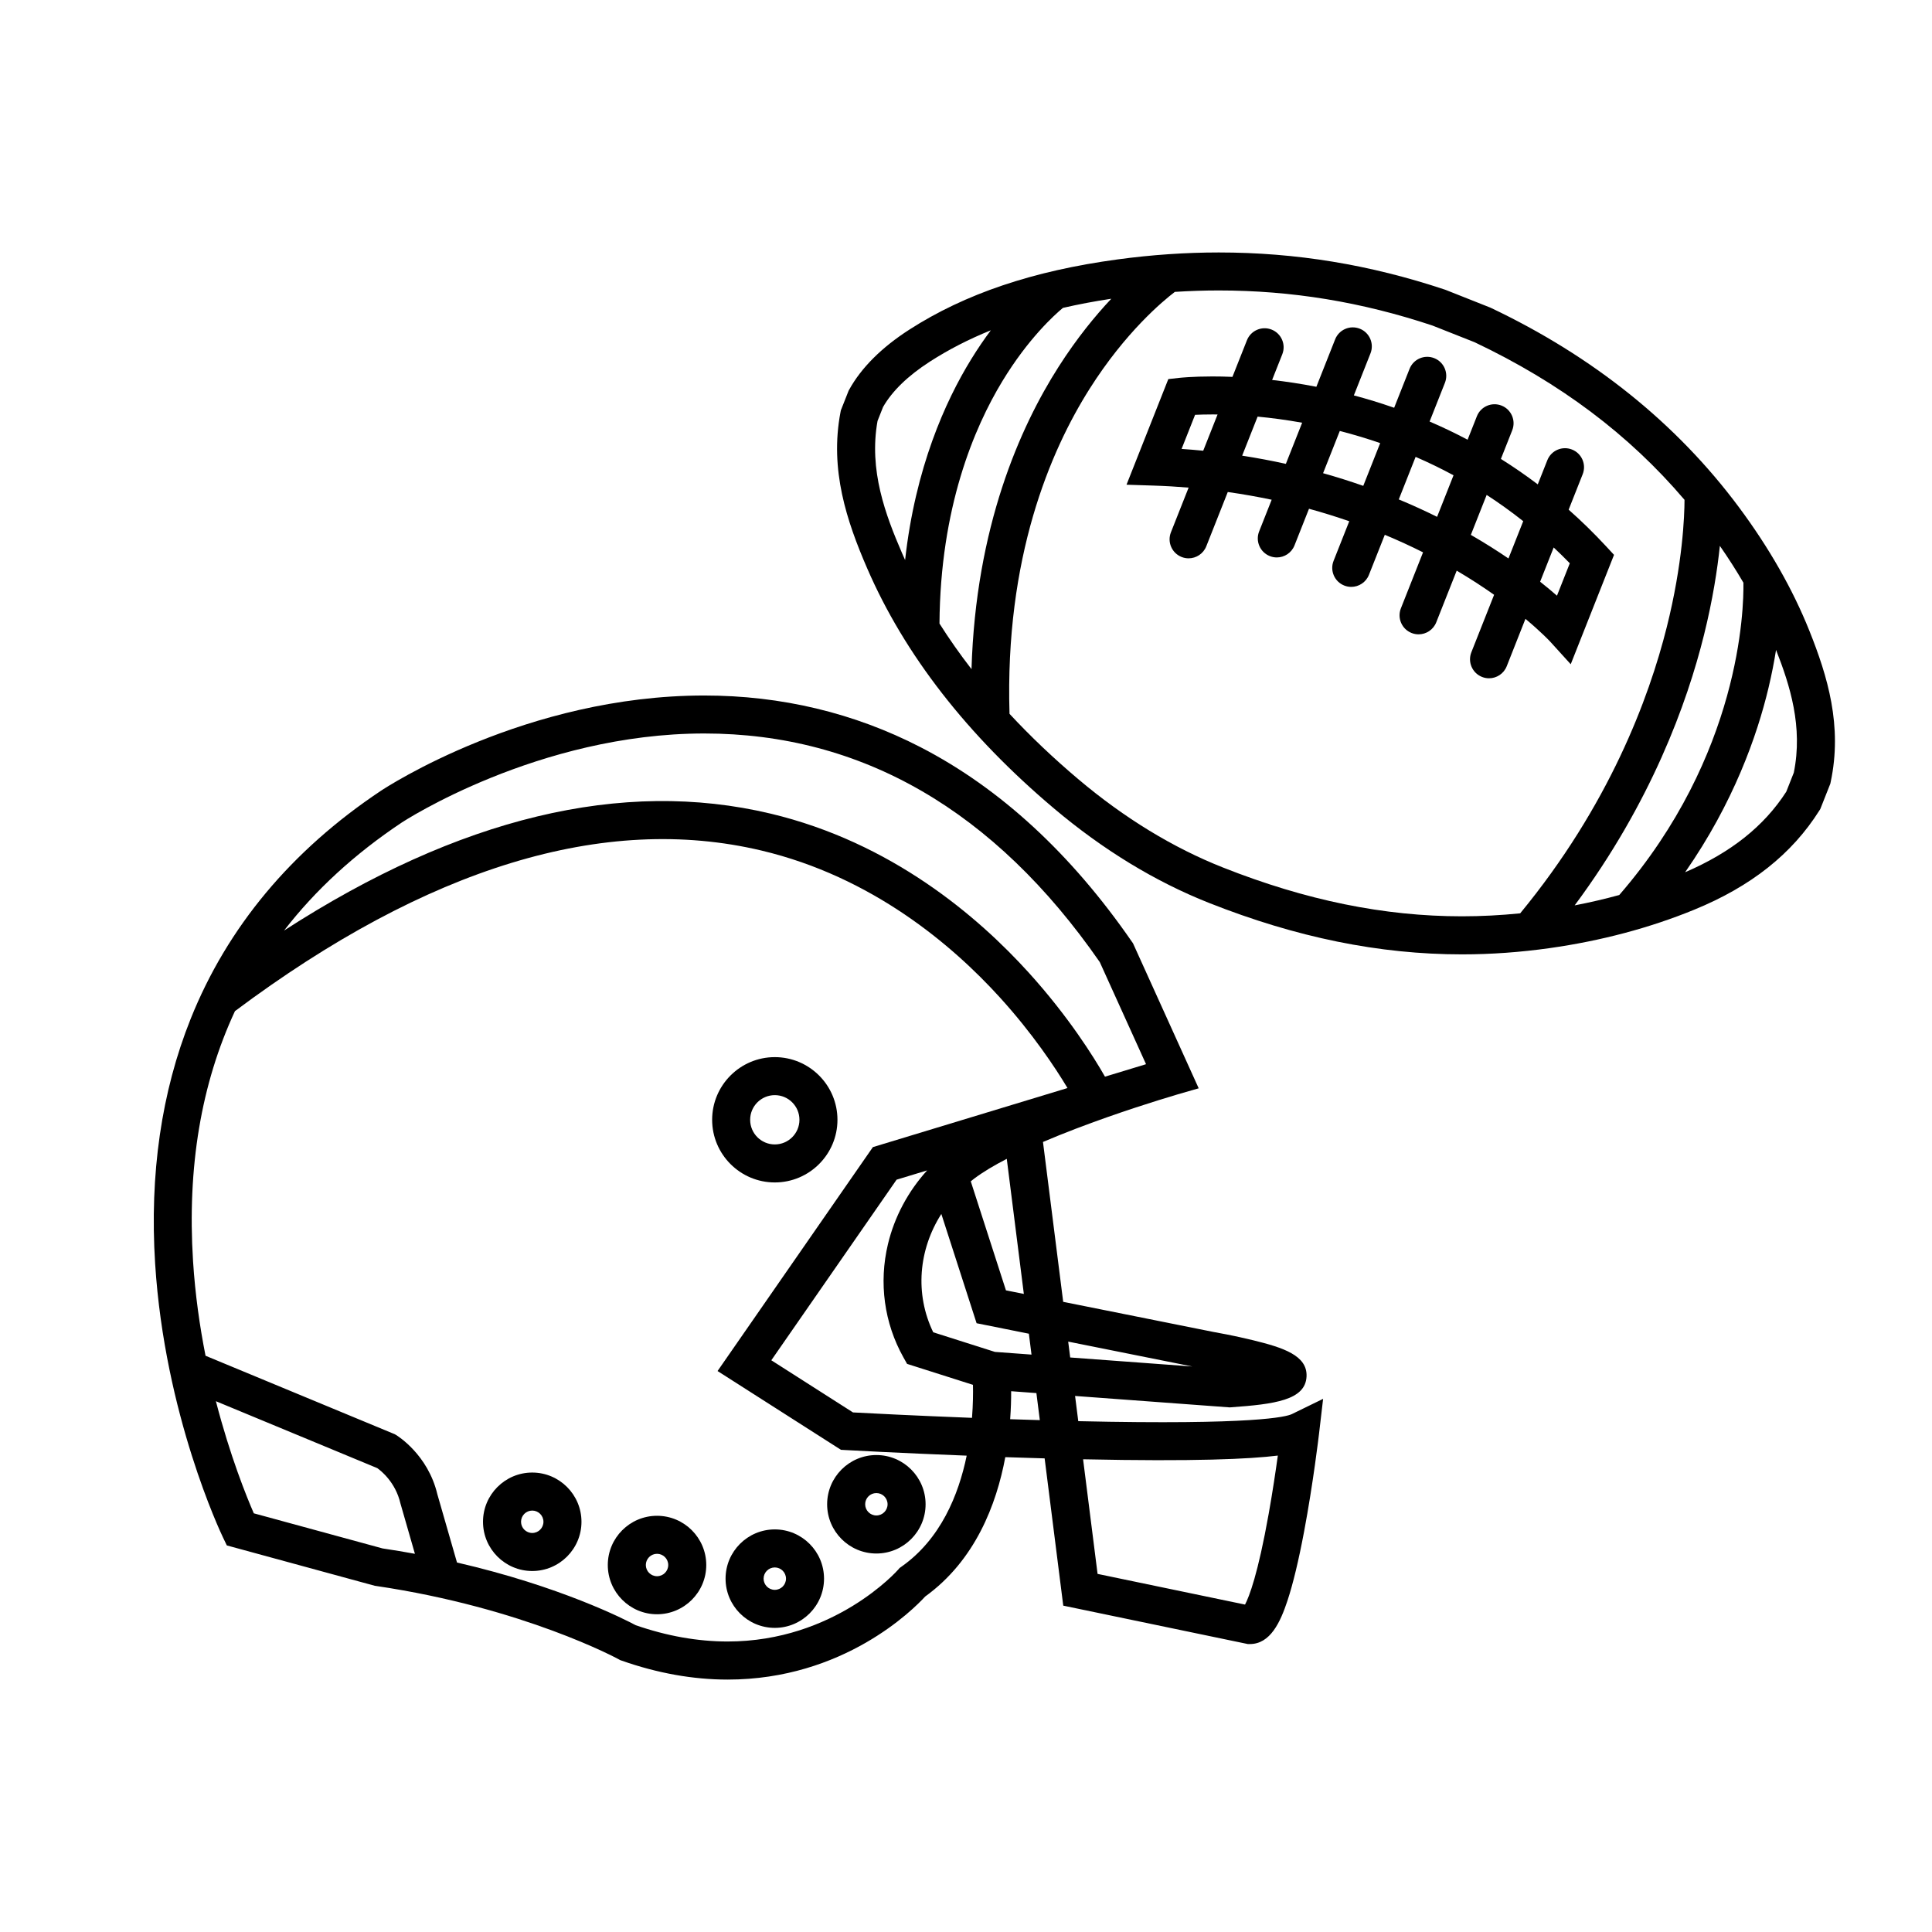
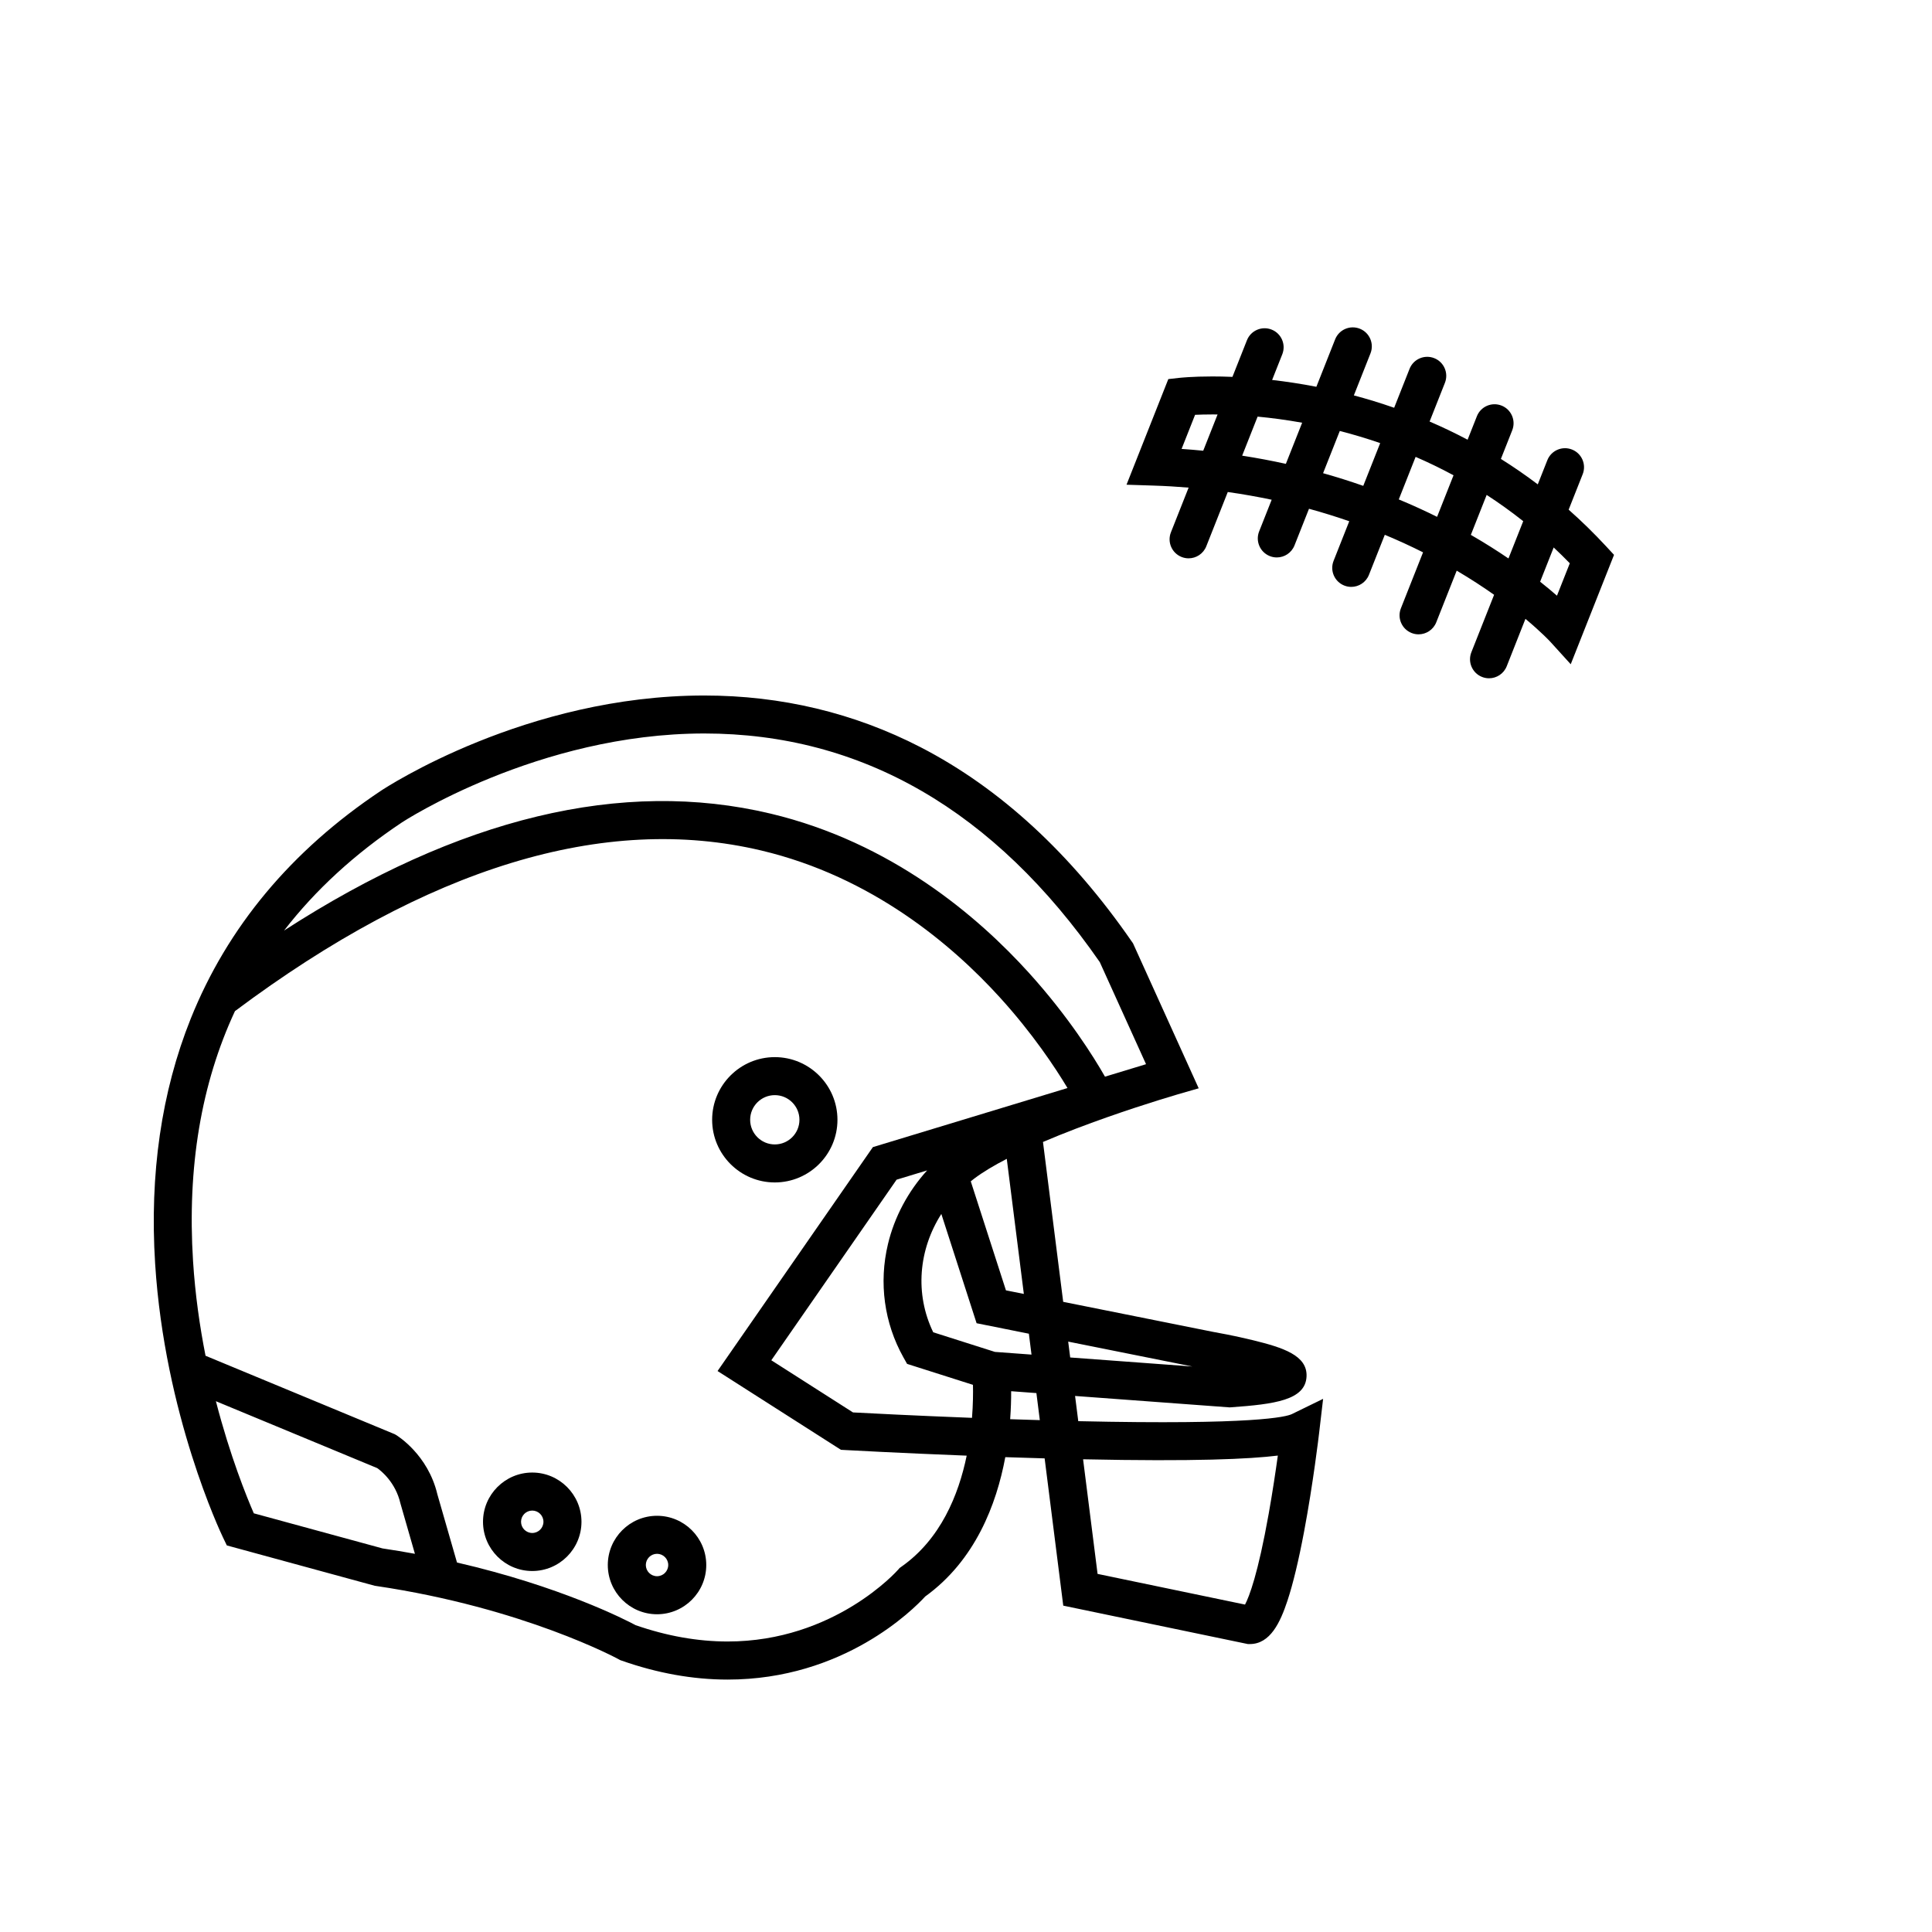
<svg xmlns="http://www.w3.org/2000/svg" fill="#000000" width="800px" height="800px" version="1.1" viewBox="144 144 512 512">
  <g>
-     <path d="m623.51 311.18c-4.402-11-10.695-22.039-18.707-32.805-16.512-22.191-38.66-39.973-65.832-52.848l-11.781-4.672-0.258-0.094c-19.879-6.633-39.492-9.855-59.961-9.855-8.742 0-17.758 0.617-26.789 1.84-22.395 3.023-40.457 9.117-55.215 18.621-7.352 4.734-12.707 10.082-15.918 15.887l-0.156 0.285-2.059 5.207-0.09 0.465c-2.926 15.285 1.66 28.918 7.055 41.379 9.906 22.883 26.574 44.309 49.543 63.68 12.984 10.953 26.797 19.367 41.051 25.008 23.191 9.176 45.125 13.641 67.055 13.641h0.004c7.637 0 15.453-0.559 23.238-1.66 13.625-1.926 26.504-5.348 38.281-10.172 15.059-6.164 25.906-14.762 33.172-26.281l0.25-0.398 2.664-6.727 0.086-0.414c3.18-14.902-0.828-28.07-5.633-40.086zm-17.488-12.762c0.121 6.949-0.773 45.68-32.902 82.77-3.848 1.055-7.789 1.973-11.816 2.746 20.219-27.207 29.785-53.57 34.289-71.734 2.305-9.297 3.535-17.309 4.188-23.543 2.254 3.242 4.336 6.5 6.242 9.762zm-180.34-72.824c4.086-0.941 8.355-1.75 12.824-2.426-4.234 4.496-9.125 10.449-13.949 18.004-10.258 16.059-21.969 42.457-23.098 80.156-3.074-3.969-5.906-7.996-8.488-12.078 0.215-30.699 9.145-51.848 16.668-64.238 6.863-11.309 13.816-17.57 16.043-19.418zm-49.125 29.957 1.461-3.691c2.422-4.238 6.598-8.281 12.41-12.027 4.934-3.18 10.305-5.938 16.152-8.305-1.711 2.289-3.477 4.863-5.238 7.731-6.852 11.145-14.758 28.727-17.48 53.152-0.273-0.609-0.547-1.219-0.812-1.832-4.379-10.109-8.84-21.973-6.492-35.027zm154.89 131.28c-20.637 0-41.359-4.231-63.348-12.934-13.238-5.238-26.113-13.09-38.262-23.34-6.672-5.629-12.777-11.43-18.305-17.387-1.25-41.391 10.793-69.637 21.215-86.113 9.531-15.07 19.449-23.305 22.598-25.703 3.914-0.25 7.801-0.379 11.625-0.379 19.32 0 37.852 3.039 56.641 9.297l11.191 4.43c22.613 10.734 40.895 24.453 55.613 41.762-0.016 4.301-0.473 16.828-4.699 33.715-4.742 18.934-15.336 47.324-38.852 75.863-5.176 0.52-10.336 0.789-15.406 0.789h-0.012zm87.93-38.07-1.996 5.047c-5.883 9.141-14.672 16.129-26.805 21.344 12.812-18.395 19.059-36.141 22.09-48.836 0.863-3.621 1.516-7 2.004-10.086 3.703 9.422 7.172 20.379 4.707 32.531z" />
    <path d="m548.26 308c4.262 3.566 6.481 5.953 6.566 6.047l5.434 5.984 11.473-28.988-2.156-2.328c-3.223-3.477-6.519-6.68-9.867-9.645l3.719-9.398c1.023-2.586-0.242-5.516-2.832-6.539-2.59-1.023-5.516 0.242-6.539 2.832l-2.531 6.398c-3.238-2.449-6.504-4.691-9.773-6.746l3.004-7.594c1.023-2.586-0.242-5.516-2.832-6.539-2.59-1.023-5.516 0.242-6.539 2.832l-2.457 6.211c-3.379-1.785-6.742-3.387-10.07-4.816l4.059-10.258c1.023-2.586-0.242-5.516-2.832-6.539-2.59-1.023-5.516 0.242-6.539 2.832l-4.082 10.316c-3.644-1.273-7.215-2.356-10.68-3.277l4.406-11.137c1.023-2.586-0.242-5.516-2.832-6.539-2.59-1.023-5.516 0.242-6.539 2.832l-4.969 12.559c-4.172-0.812-8.105-1.395-11.727-1.809l2.695-6.809c1.023-2.586-0.242-5.516-2.832-6.539-2.586-1.023-5.516 0.242-6.539 2.832l-3.84 9.699c-1.961-0.082-3.742-0.113-5.32-0.113-5.348 0-8.531 0.352-8.664 0.363l-3.008 0.336-11.078 27.992 7.156 0.23c3.172 0.102 6.269 0.285 9.301 0.539l-4.688 11.844c-1.023 2.586 0.242 5.516 2.832 6.539 0.609 0.242 1.234 0.355 1.852 0.355 2.008 0 3.902-1.207 4.688-3.188l5.695-14.387c4.027 0.57 7.902 1.262 11.633 2.047l-3.324 8.398c-1.023 2.586 0.242 5.516 2.832 6.539 0.609 0.242 1.234 0.355 1.852 0.355 2.008 0 3.902-1.207 4.688-3.188l3.844-9.711c3.734 1.023 7.293 2.137 10.668 3.305l-4.156 10.504c-1.023 2.586 0.242 5.516 2.832 6.539 0.609 0.242 1.234 0.355 1.852 0.355 2.008 0 3.902-1.207 4.688-3.188l4.203-10.617c3.656 1.523 7.039 3.09 10.137 4.648l-5.871 14.836c-1.023 2.586 0.242 5.516 2.832 6.539 0.609 0.242 1.234 0.355 1.852 0.355 2.008 0 3.902-1.207 4.688-3.188l5.418-13.688c3.715 2.191 7.019 4.356 9.91 6.398l-6.027 15.23c-1.023 2.586 0.242 5.516 2.832 6.539 0.609 0.242 1.234 0.355 1.852 0.355 2.008 0 3.902-1.207 4.688-3.188zm11.754-14.727-3.402 8.594c-1.27-1.109-2.762-2.359-4.461-3.707l3.59-9.074c1.438 1.348 2.863 2.738 4.273 4.188zm-102.88-30.305 3.574-9.035c1.207-0.055 2.75-0.102 4.59-0.102 0.438 0 0.898 0.004 1.371 0.008l-3.805 9.609c-1.883-0.184-3.789-0.348-5.731-0.48zm16.051 1.789 4.094-10.348c3.582 0.336 7.547 0.852 11.805 1.617l-4.316 10.902c-3.715-0.82-7.578-1.551-11.582-2.172zm21.445 4.644 4.43-11.191c3.461 0.891 7.039 1.949 10.703 3.219l-4.484 11.328c-3.379-1.184-6.93-2.312-10.648-3.356zm20.062 6.949 4.461-11.273c3.32 1.438 6.68 3.059 10.047 4.879l-4.359 11.012c-3.125-1.551-6.512-3.106-10.148-4.617zm19.098 9.398 4.191-10.59c3.25 2.109 6.488 4.422 9.688 6.961l-3.91 9.879c-2.969-2.023-6.289-4.129-9.969-6.25z" />
    <path d="m429.75 520.62-0.844-6.676 40.973 3.027 0.367-0.027c11.516-0.824 19.691-1.887 20-8.137 0.277-5.609-6.223-7.672-14.102-9.613-5.027-1.238-9.988-2.113-10.668-2.234l-39.719-7.961-5.356-42.367c11.281-4.824 23.793-8.941 30.594-11.062l5.113-1.555 5.559-1.602-17.402-38.414-0.258-0.371c-16.145-23.395-35.004-40.762-56.059-51.617-17.625-9.086-36.906-13.695-57.305-13.695-47.164 0-84.188 24.246-85.746 25.281-23.691 15.797-40.637 36.113-50.363 60.391-7.754 19.352-10.922 41.184-9.422 64.895 2.535 40.055 17.375 71.285 18.004 72.598l0.996 2.07 39.207 10.695 0.297 0.043c39.203 5.785 64.113 19.309 64.355 19.445l0.367 0.203 0.395 0.141c9.473 3.336 18.926 5.027 28.09 5.027 30.762 0 49.246-18.617 52.363-22.016 13.234-9.555 18.891-24.367 21.227-36.93 3.41 0.117 6.902 0.227 10.426 0.324l4.934 39.027 48.926 10.18h0.52c5.43 0 8.086-5.805 9.965-11.48 1.48-4.473 2.965-10.637 4.41-18.312 2.422-12.871 3.91-25.504 3.973-26.035l1.07-9.156-8.285 4.043c-1.48 0.711-9.918 2.918-56.602 1.871zm30.238-14.484-32.375-2.391-0.531-4.203zm-76.578-2.43 0.973 1.738 17.461 5.551c0.051 2.125 0.027 5.172-0.254 8.75-15.27-0.59-27.609-1.227-31.539-1.438l-21.645-13.82 33.199-47.859 8.09-2.457c-5.039 5.566-8.641 12.273-10.375 19.516-2.457 10.258-1.004 20.918 4.09 30.02zm24.25-1.438-16.348-5.199c-4.914-10.168-3.891-21.895 2.152-31.355l9.344 28.957 13.852 2.777 0.699 5.535zm7.668-15.363-4.742-0.949-9.324-28.895c0.305-0.242 0.605-0.488 0.922-0.723 2.32-1.75 5.285-3.512 8.621-5.234zm-164.86-124.93c0.355-0.234 36.137-23.594 80.168-23.594 41.68 0 76.941 20.387 104.82 60.59l12.254 27.047c-0.18 0.055-0.371 0.117-0.559 0.176l-10.32 3.133c-3.094-5.414-9.715-15.961-20.113-27.465-13.621-15.066-36.559-34.629-68.496-42.242-39.336-9.379-82.629 1.043-128.94 30.98 8.301-10.746 18.703-20.297 31.191-28.625zm-39.207 183.07c-1.875-4.305-6.269-15.105-10.047-29.711l42.766 17.734c0.977 0.691 4.836 3.727 6.133 9.34l3.844 13.367c-2.777-0.512-5.637-0.988-8.574-1.426zm171.65 14.129-0.516 0.367-0.402 0.465c-0.164 0.191-16.816 19.008-45.168 19.008-7.906 0-16.102-1.453-24.371-4.324-2.871-1.531-20.02-10.309-47.344-16.605l-5.203-18.078c-2.492-10.543-10.613-15.52-10.957-15.727l-0.32-0.191-50.16-20.801c-1.531-7.75-2.746-16.191-3.309-25.051-1.578-24.914 2.148-47.047 11.105-66.277 50.965-38.117 97.898-52.438 139.51-42.559 29.344 6.965 50.578 25.031 63.227 38.961 8.691 9.57 14.645 18.562 17.895 23.98l-51.574 15.656-41.164 59.34 32.695 20.875 1.32 0.074c0.191 0.012 13.934 0.77 32.008 1.477-2.148 10.418-6.922 22.133-17.273 29.41zm28.793-39.07c0.207-2.828 0.27-5.348 0.262-7.418l6.691 0.496 0.906 7.168c-2.652-0.078-5.277-0.16-7.859-0.246zm68.523 25.008c-2.867 16.105-5.184 22.035-6.281 24.117l-39.078-8.129-3.84-30.375c29.609 0.629 44.152-0.062 51.613-0.98-0.578 4.144-1.402 9.676-2.414 15.367z" />
    <path d="m349.33 457.36c9.156 0 16.605-7.449 16.605-16.605s-7.449-16.605-16.605-16.605-16.605 7.449-16.605 16.605 7.449 16.605 16.605 16.605zm0-23.137c3.602 0 6.531 2.93 6.531 6.531 0 3.602-2.93 6.531-6.531 6.531s-6.531-2.93-6.531-6.531c0-3.602 2.93-6.531 6.531-6.531z" />
    <path d="m285.05 534.24c-7.191 0-13.047 5.852-13.047 13.047 0 7.195 5.852 13.047 13.047 13.047 7.191 0 13.047-5.852 13.047-13.047-0.004-7.191-5.856-13.047-13.047-13.047zm0 16.016c-1.637 0-2.969-1.332-2.969-2.969 0-1.637 1.332-2.969 2.969-2.969s2.969 1.332 2.969 2.969c0 1.637-1.332 2.969-2.969 2.969z" />
    <path d="m318.12 545.7c-7.195 0-13.047 5.852-13.047 13.047 0 7.191 5.852 13.047 13.047 13.047 7.191 0 13.047-5.852 13.047-13.047s-5.852-13.047-13.047-13.047zm0 16.012c-1.637 0-2.969-1.332-2.969-2.969 0-1.637 1.332-2.969 2.969-2.969 1.637 0 2.969 1.332 2.969 2.969 0 1.637-1.328 2.969-2.969 2.969z" />
-     <path d="m349.33 549.31c-7.195 0-13.047 5.852-13.047 13.047s5.852 13.047 13.047 13.047c7.191 0 13.047-5.852 13.047-13.047-0.004-7.195-5.856-13.047-13.047-13.047zm0 16.016c-1.637 0-2.969-1.332-2.969-2.969s1.332-2.969 2.969-2.969 2.969 1.332 2.969 2.969-1.332 2.969-2.969 2.969z" />
-     <path d="m363.2 542.65c0 7.191 5.852 13.047 13.047 13.047 7.191 0 13.043-5.852 13.043-13.047 0-7.195-5.852-13.047-13.043-13.047-7.195 0-13.047 5.852-13.047 13.047zm13.047-2.973c1.637 0 2.969 1.332 2.969 2.969s-1.332 2.969-2.969 2.969c-1.637 0-2.969-1.332-2.969-2.969-0.004-1.633 1.328-2.969 2.969-2.969z" />
  </g>
</svg>